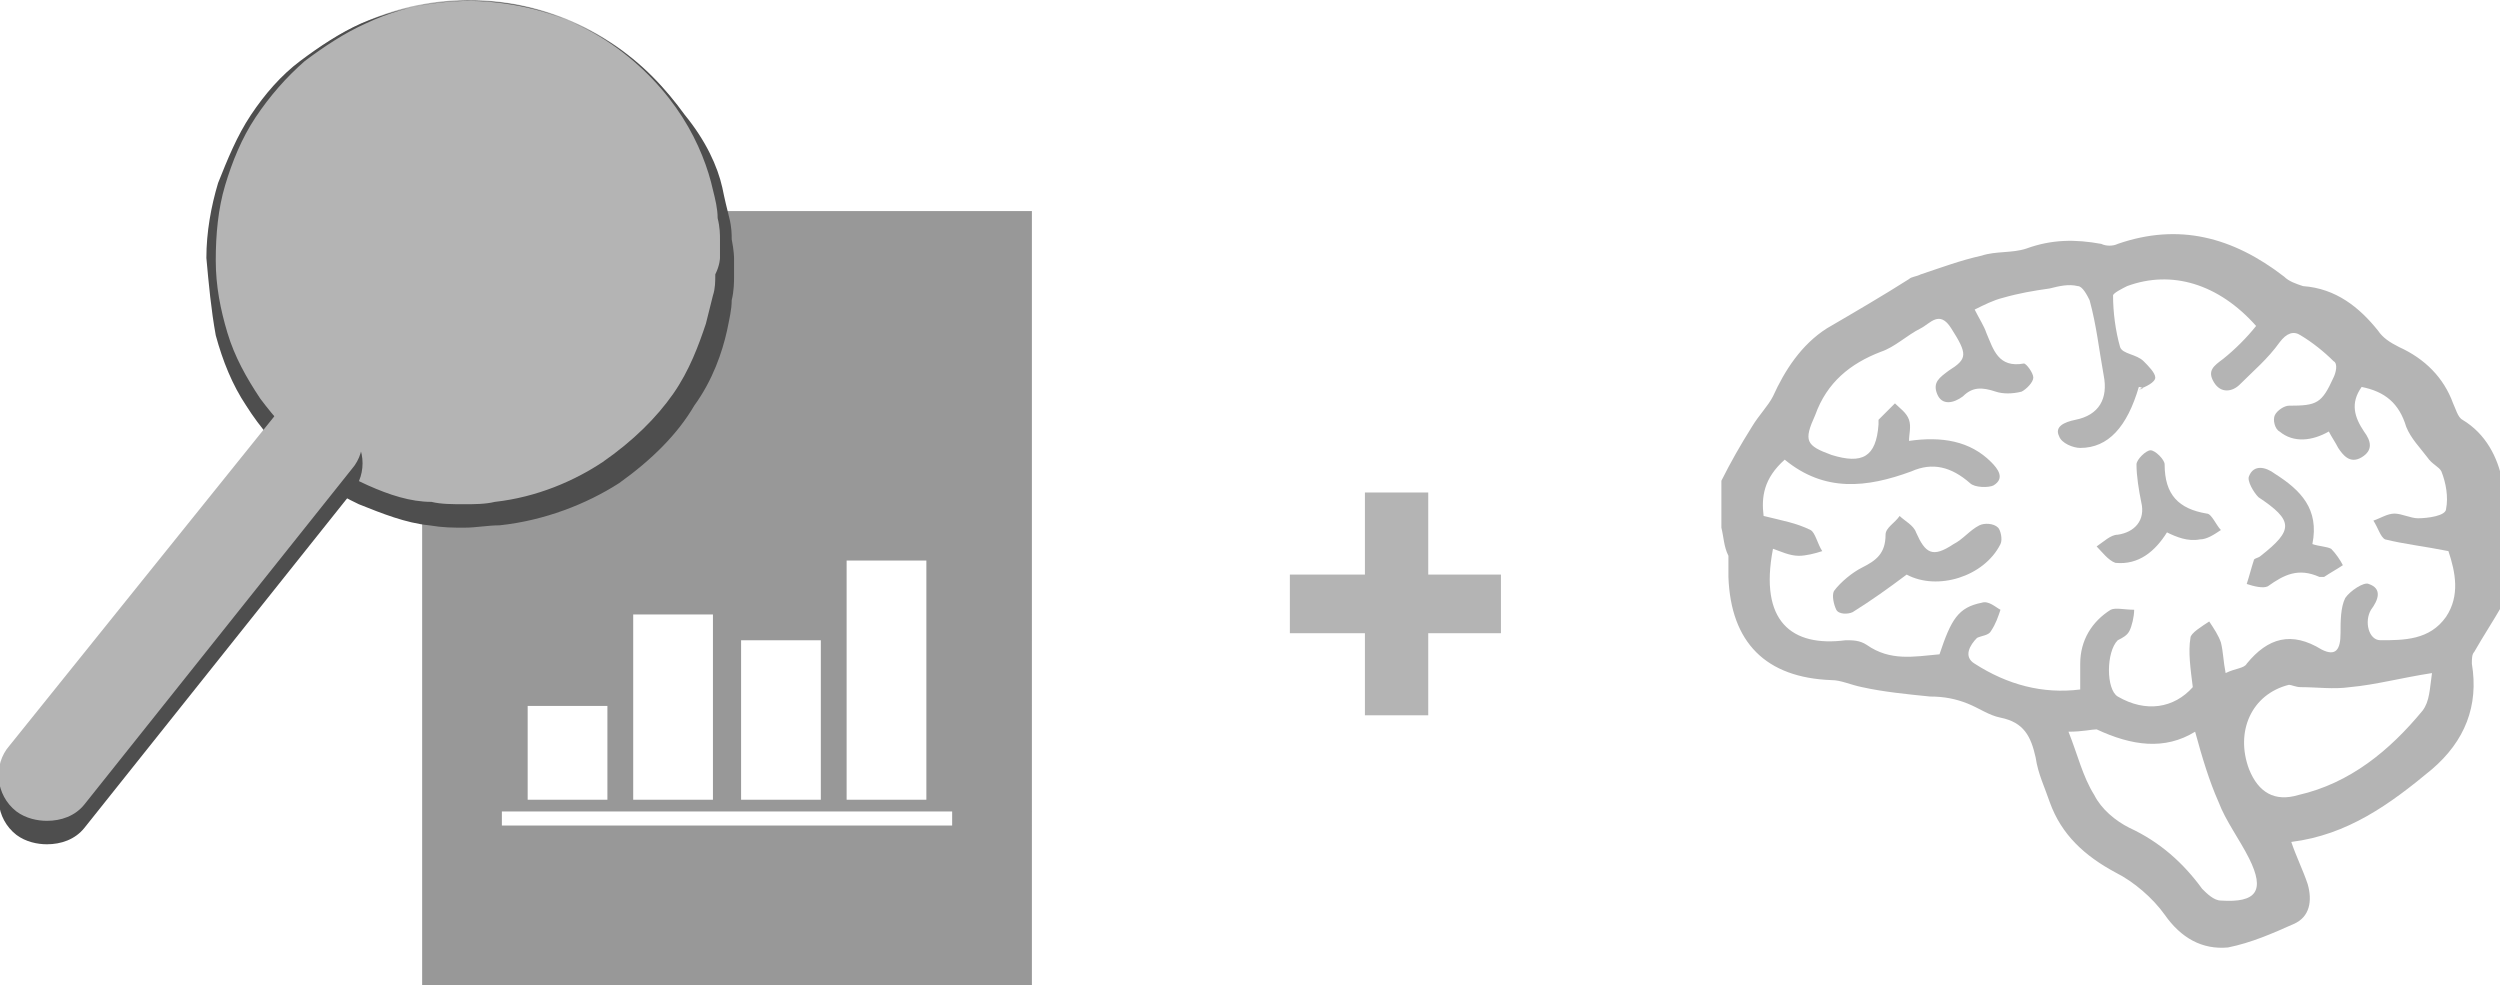
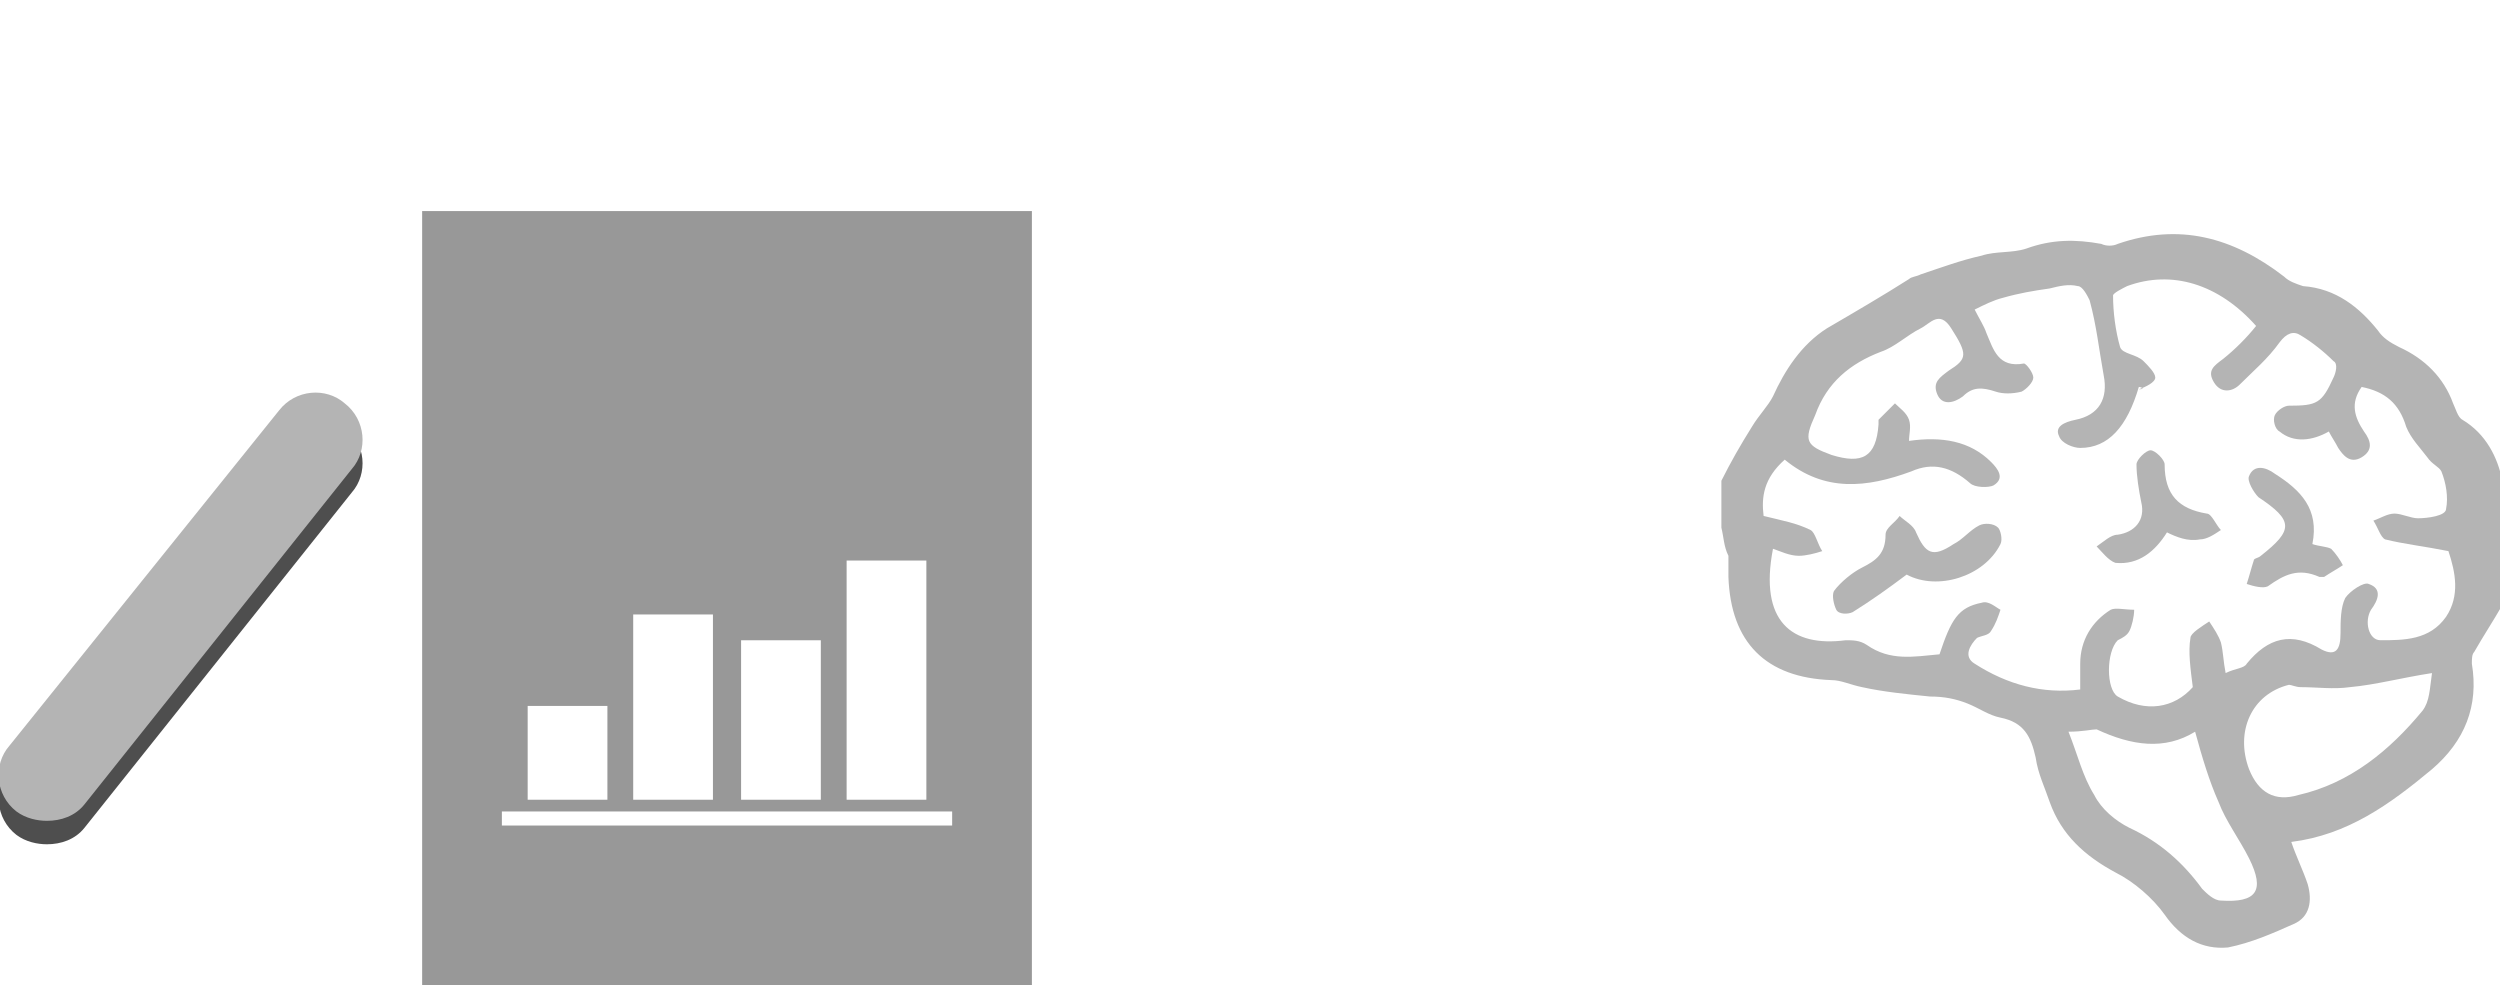
<svg xmlns="http://www.w3.org/2000/svg" id="Capa_1" viewBox="0 0 106.6 42">
  <style>.st0{fill:#989898}.st1{fill:#b4b4b4}.st2{fill:#4e4e4e}</style>
  <path class="st0" d="M18 9v33h26V9H18zm18.1 14.9h3.4v10.2h-3.4V23.9zm-4.5 3.4H35v6.8h-3.4v-6.8zM27 26.2h3.4v7.9H27v-7.9zm-4.5 3.9h3.4v4h-3.4v-4zm18.1 5.1H21.4v-.6h19.2v.6z" />
-   <circle id="XMLID_259_" class="st1" cx="20" cy="11" r="11" />
-   <path id="XMLID_256_" class="st2" d="M31.3 11v.8c0 .2 0 .6-.1 1 0 .4-.1.8-.2 1.3-.2.9-.6 2.1-1.4 3.2-.7 1.2-1.8 2.3-3.2 3.3-1.4.9-3.2 1.6-5.1 1.8-.5 0-1 .1-1.5.1s-.9 0-1.5-.1c-1-.1-2-.5-3-.9-1.9-.9-3.6-2.3-4.8-4.2-.6-.9-1-1.9-1.3-3-.2-1.1-.3-2.2-.4-3.3 0-1.1.2-2.2.5-3.2.4-1 .8-2 1.4-2.9.6-.9 1.3-1.7 2.1-2.3.8-.6 1.7-1.2 2.6-1.6 1.9-.8 3.9-1.1 5.7-.9 1.9.2 3.5.8 4.9 1.7 1.4.9 2.4 2 3.2 3.1.9 1.1 1.4 2.2 1.6 3.1.1.5.2.9.3 1.3.1.4.1.7.1.9.1.5.1.8.1.8zm-.6 0v-.8c0-.2 0-.5-.1-.9 0-.4-.1-.8-.2-1.2-.2-.9-.6-2-1.3-3.1-.7-1.1-1.7-2.2-3-3.1-1.3-.9-3-1.6-4.8-1.8-1.8-.2-3.8 0-5.7.9-.9.4-1.8 1-2.6 1.6-.8.7-1.5 1.5-2.1 2.4-.6.9-1 1.9-1.3 2.9-.3 1-.4 2.1-.4 3.2s.2 2.1.5 3.1.8 1.9 1.4 2.8c.6.8 1.3 1.6 2.1 2.2.8.6 1.6 1.1 2.5 1.5.9.4 1.8.7 2.7.7.4.1.9.1 1.4.1.4 0 .9 0 1.3-.1 1.8-.2 3.4-.9 4.6-1.7 1.3-.9 2.3-1.9 3-2.9.7-1 1.1-2.1 1.4-3l.3-1.2c.1-.3.1-.6.1-.9.2-.4.2-.7.2-.7z" />
  <path class="st2" d="M2 36c-.4 0-.9-.1-1.3-.4-.9-.7-1-2-.3-2.8l11.5-14.3c.7-.9 2-1 2.8-.3.9.7 1 2 .3 2.8L3.6 35.3c-.4.5-1 .7-1.6.7z" />
  <path id="XMLID_277_" class="st1" d="M2 35c-.4 0-.9-.1-1.3-.4-.9-.7-1-2-.3-2.8l11.5-14.3c.7-.9 2-1 2.8-.3.9.7 1 2 .3 2.8L3.6 34.3c-.4.5-1 .7-1.6.7z" />
  <g id="XMLID_271_">
-     <path id="XMLID_272_" class="st1" d="M60.9 21v3.5H64V27h-3.1v3.5h-2.7V27H55v-2.5h3.2V21h2.7z" />
-   </g>
+     </g>
  <path class="st1" d="M73.4 22.5v-2c.4-.8.8-1.5 1.3-2.3.3-.5.7-.9.9-1.3.5-1.1 1.2-2.2 2.3-2.9 1.2-.7 2.4-1.4 3.5-2.1.1-.1.3-.1.5-.2.9-.3 1.7-.6 2.6-.8.6-.2 1.3-.1 1.9-.3 1.1-.4 2.1-.4 3.2-.2.2.1.5.1.7 0 2.6-.9 4.9-.3 7.1 1.4.2.2.5.3.8.4 1.4.1 2.4.9 3.2 1.9.2.3.5.5.9.7 1.1.5 1.9 1.3 2.3 2.4.1.2.2.6.4.7 1 .6 1.5 1.6 1.7 2.6v5.3c-.4.7-.8 1.3-1.2 2-.1.1-.1.3-.1.5.3 1.8-.3 3.3-1.7 4.5-1.8 1.5-3.6 2.8-6 3.1.2.6.5 1.2.7 1.8.2.7.1 1.4-.6 1.7-.9.4-1.8.8-2.8 1-1.1.1-2-.4-2.7-1.4-.5-.7-1.3-1.4-2.1-1.8-1.3-.7-2.3-1.6-2.8-3-.2-.6-.5-1.2-.6-1.9-.2-.9-.5-1.5-1.5-1.7-.5-.1-.9-.4-1.4-.6-.5-.2-1-.3-1.6-.3-1-.1-2-.2-2.9-.4-.5-.1-.9-.3-1.3-.3-2.8-.1-4.3-1.6-4.4-4.4v-.9c-.2-.4-.2-.8-.3-1.2zm17.8-6c-.5 1.7-1.3 2.6-2.5 2.6-.3 0-.8-.2-.9-.5-.2-.4.2-.6.7-.7 1-.2 1.4-.9 1.2-1.9-.2-1.1-.3-2.1-.6-3.2-.1-.2-.3-.6-.5-.6-.4-.1-.8 0-1.2.1-.7.1-1.3.2-2 .4-.4.1-.8.3-1.2.5.2.4.4.7.5 1 .3.7.5 1.5 1.6 1.3.1 0 .4.4.4.6 0 .2-.3.5-.5.6-.4.1-.8.1-1.1 0-.6-.2-1-.2-1.4.2-.4.3-.9.4-1.1-.1-.2-.5.1-.7.5-1 .8-.5.8-.7.1-1.8-.5-.8-.9-.2-1.3 0-.6.3-1.1.8-1.7 1-1.3.5-2.3 1.3-2.8 2.7-.5 1.1-.4 1.3.7 1.7 1.3.4 1.9.1 2-1.3v-.2l.7-.7c.2.2.5.4.6.7.1.3 0 .6 0 .9 1.4-.2 2.6 0 3.5.9.3.3.6.7.1 1-.2.1-.8.1-1-.1-.8-.7-1.6-.9-2.5-.5-1.9.7-3.7.9-5.4-.5-.9.8-1 1.6-.9 2.4.8.2 1.4.3 2 .6.2.1.3.6.5.9-.3.1-.7.2-1 .2-.4 0-.8-.2-1.1-.3-.6 3.1.8 4.2 3.1 3.9.3 0 .6 0 .9.2 1 .7 2 .5 3.1.4.5-1.5.8-2 1.8-2.2.3-.1.6.2.8.3-.1.3-.2.6-.4.9-.1.2-.4.2-.6.3-.3.3-.6.8-.1 1.1 1.4.9 2.9 1.3 4.5 1.1v-1.1c0-1 .5-1.8 1.3-2.3.2-.1.6 0 1 0 0 .3-.1.7-.2.9-.1.2-.3.3-.5.4-.5.5-.5 2.1 0 2.4 1.2.7 2.4.5 3.2-.4-.1-.8-.2-1.5-.1-2.1 0-.2.5-.5.8-.7.2.3.4.6.5.9.1.4.1.8.2 1.3.4-.2.8-.2.9-.4.9-1.1 1.9-1.4 3.2-.6.6.3.8 0 .8-.7 0-.5 0-1.1.2-1.5.2-.3.8-.7 1-.6.6.2.4.7.1 1.1-.3.5-.1 1.3.4 1.3 1 0 2.1 0 2.8-1 .6-.9.4-1.9.1-2.8-1-.2-1.9-.3-2.7-.5-.2-.1-.3-.5-.5-.8.3-.1.6-.3.9-.3.3 0 .7.2 1 .2.4 0 1.2-.1 1.2-.4.1-.5 0-1.1-.2-1.6-.1-.2-.4-.3-.6-.6-.3-.4-.7-.8-.9-1.3-.3-1-.9-1.5-1.9-1.7-.5.7-.3 1.3.1 1.9.3.4.4.8-.1 1.1-.5.3-.8-.1-1-.4-.1-.2-.3-.5-.4-.7-.7.4-1.5.5-2.1 0-.2-.1-.3-.5-.2-.7.1-.2.4-.4.6-.4 1.2 0 1.4-.1 1.9-1.2.1-.2.2-.6 0-.7-.4-.4-.9-.8-1.4-1.1-.3-.2-.6-.1-.9.3-.5.7-1.1 1.2-1.7 1.8-.3.3-.8.4-1.1-.1-.3-.5 0-.7.4-1 .5-.4 1-.9 1.4-1.4-1.6-1.8-3.6-2.4-5.5-1.7-.2.1-.6.3-.6.4 0 .7.1 1.5.3 2.2.1.3.7.3 1 .6.2.2.5.5.5.7 0 .2-.4.4-.7.5.3 0 .1-.1 0-.1zm-3 14.7c.4 1 .6 1.9 1.1 2.7.3.6.9 1.1 1.5 1.4 1.3.6 2.3 1.5 3.1 2.6.2.2.5.5.8.5 1.5.1 1.9-.4 1.2-1.8-.4-.8-1-1.6-1.3-2.4-.4-.9-.7-1.9-1-3-1.3.8-2.7.6-4.2-.1-.2 0-.6.1-1.2.1zm15.5-2.5c-1.3.2-2.4.5-3.5.6-.7.1-1.4 0-2.1 0-.2 0-.4-.1-.5-.1-1.6.4-2.3 2-1.7 3.6.4 1 1.1 1.4 2.1 1.1 2.2-.5 3.9-1.9 5.3-3.6.3-.4.3-.9.4-1.6z" />
  <path class="st1" d="M81.3 24.5c-.8.6-1.5 1.1-2.3 1.6-.2.1-.6.1-.7-.1-.1-.2-.2-.6-.1-.8.3-.4.8-.8 1.2-1 .6-.3 1-.6 1-1.4 0-.3.4-.5.6-.8.2.2.6.4.7.7.4.9.7 1.1 1.6.5.4-.2.7-.6 1.1-.8.2-.1.6-.1.8.1.1.1.2.5.1.7-.7 1.4-2.7 2-4 1.3zm11.1-1.8c-.5.8-1.2 1.4-2.2 1.3-.3-.1-.6-.5-.8-.7.3-.2.6-.5.9-.5.7-.1 1.2-.6 1-1.4-.1-.5-.2-1.1-.2-1.6 0-.2.4-.6.6-.6.2 0 .6.4.6.6 0 1.3.6 1.9 1.8 2.1.2 0 .4.5.6.7-.3.2-.6.4-.9.4-.5.1-1-.1-1.4-.3zm6.2.5c.3.1.6.1.8.2.2.2.4.5.5.7-.3.2-.5.3-.8.5h-.2c-.9-.4-1.5-.1-2.2.4-.2.1-.6 0-.9-.1.1-.3.2-.7.3-1 0-.1.2-.1.3-.2 1.4-1.1 1.4-1.5-.1-2.5-.2-.2-.5-.7-.4-.9.2-.5.7-.4 1.1-.1 1.1.7 1.9 1.5 1.6 3z" />
</svg>